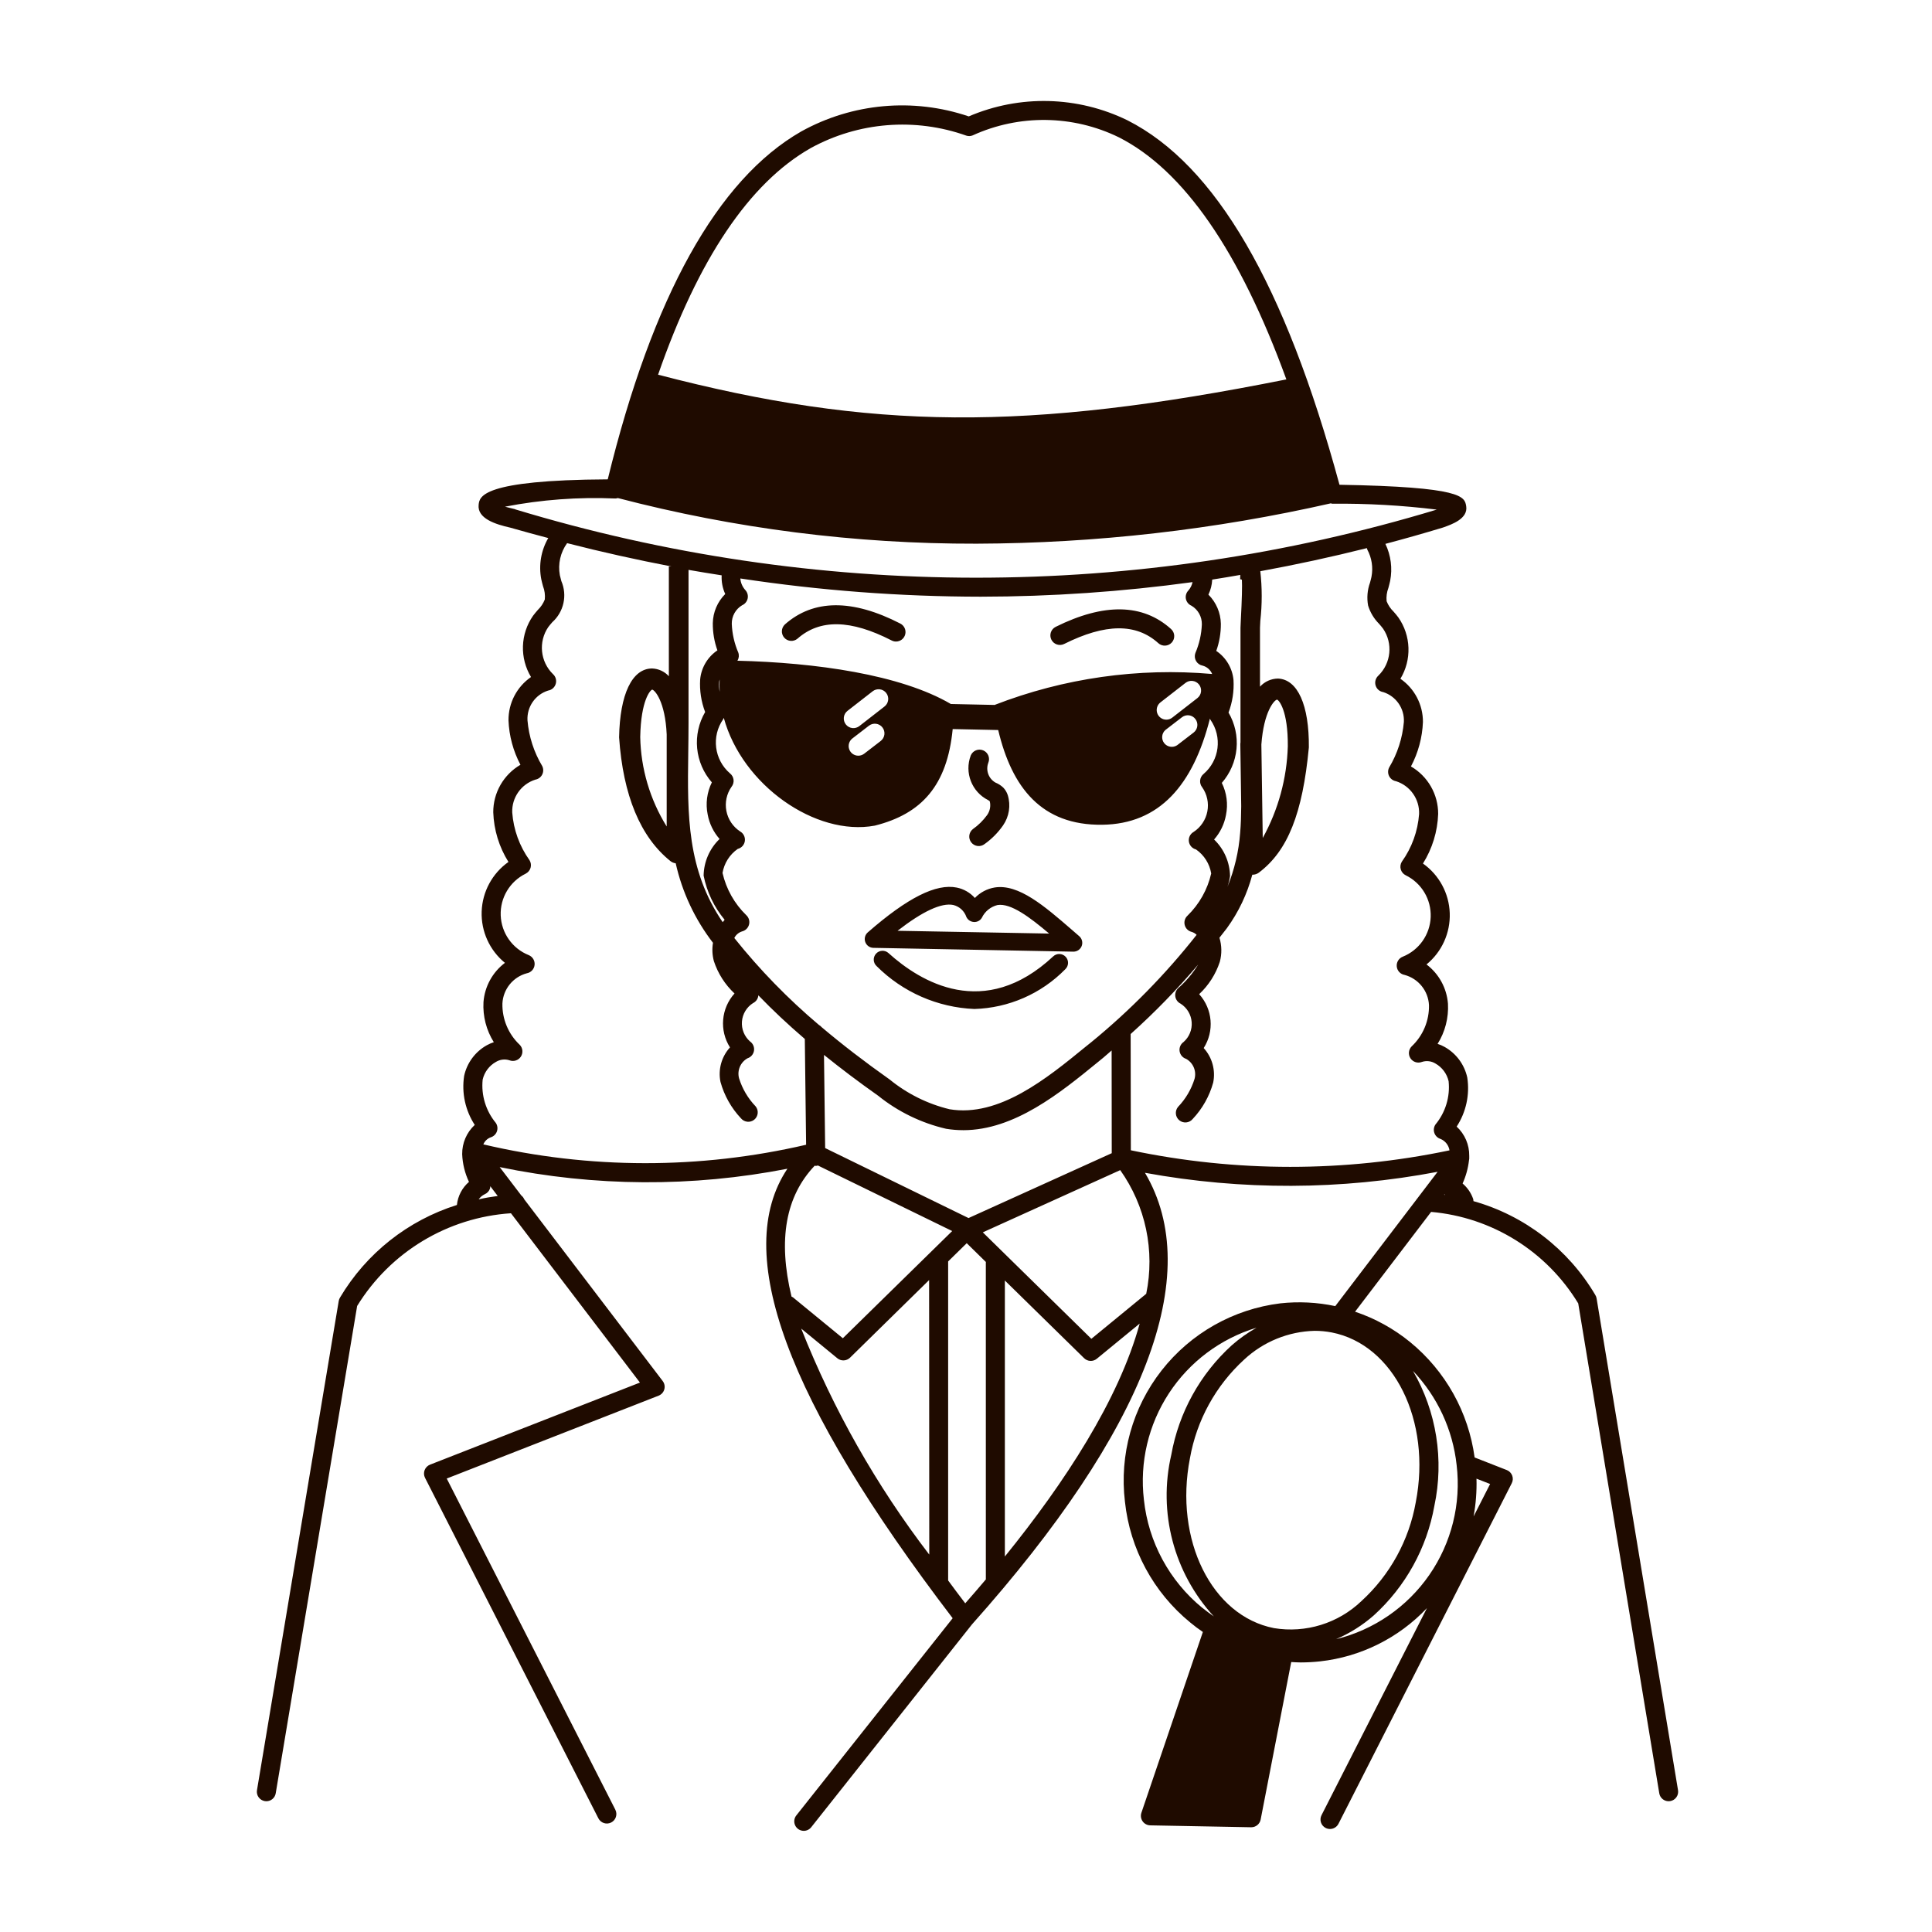
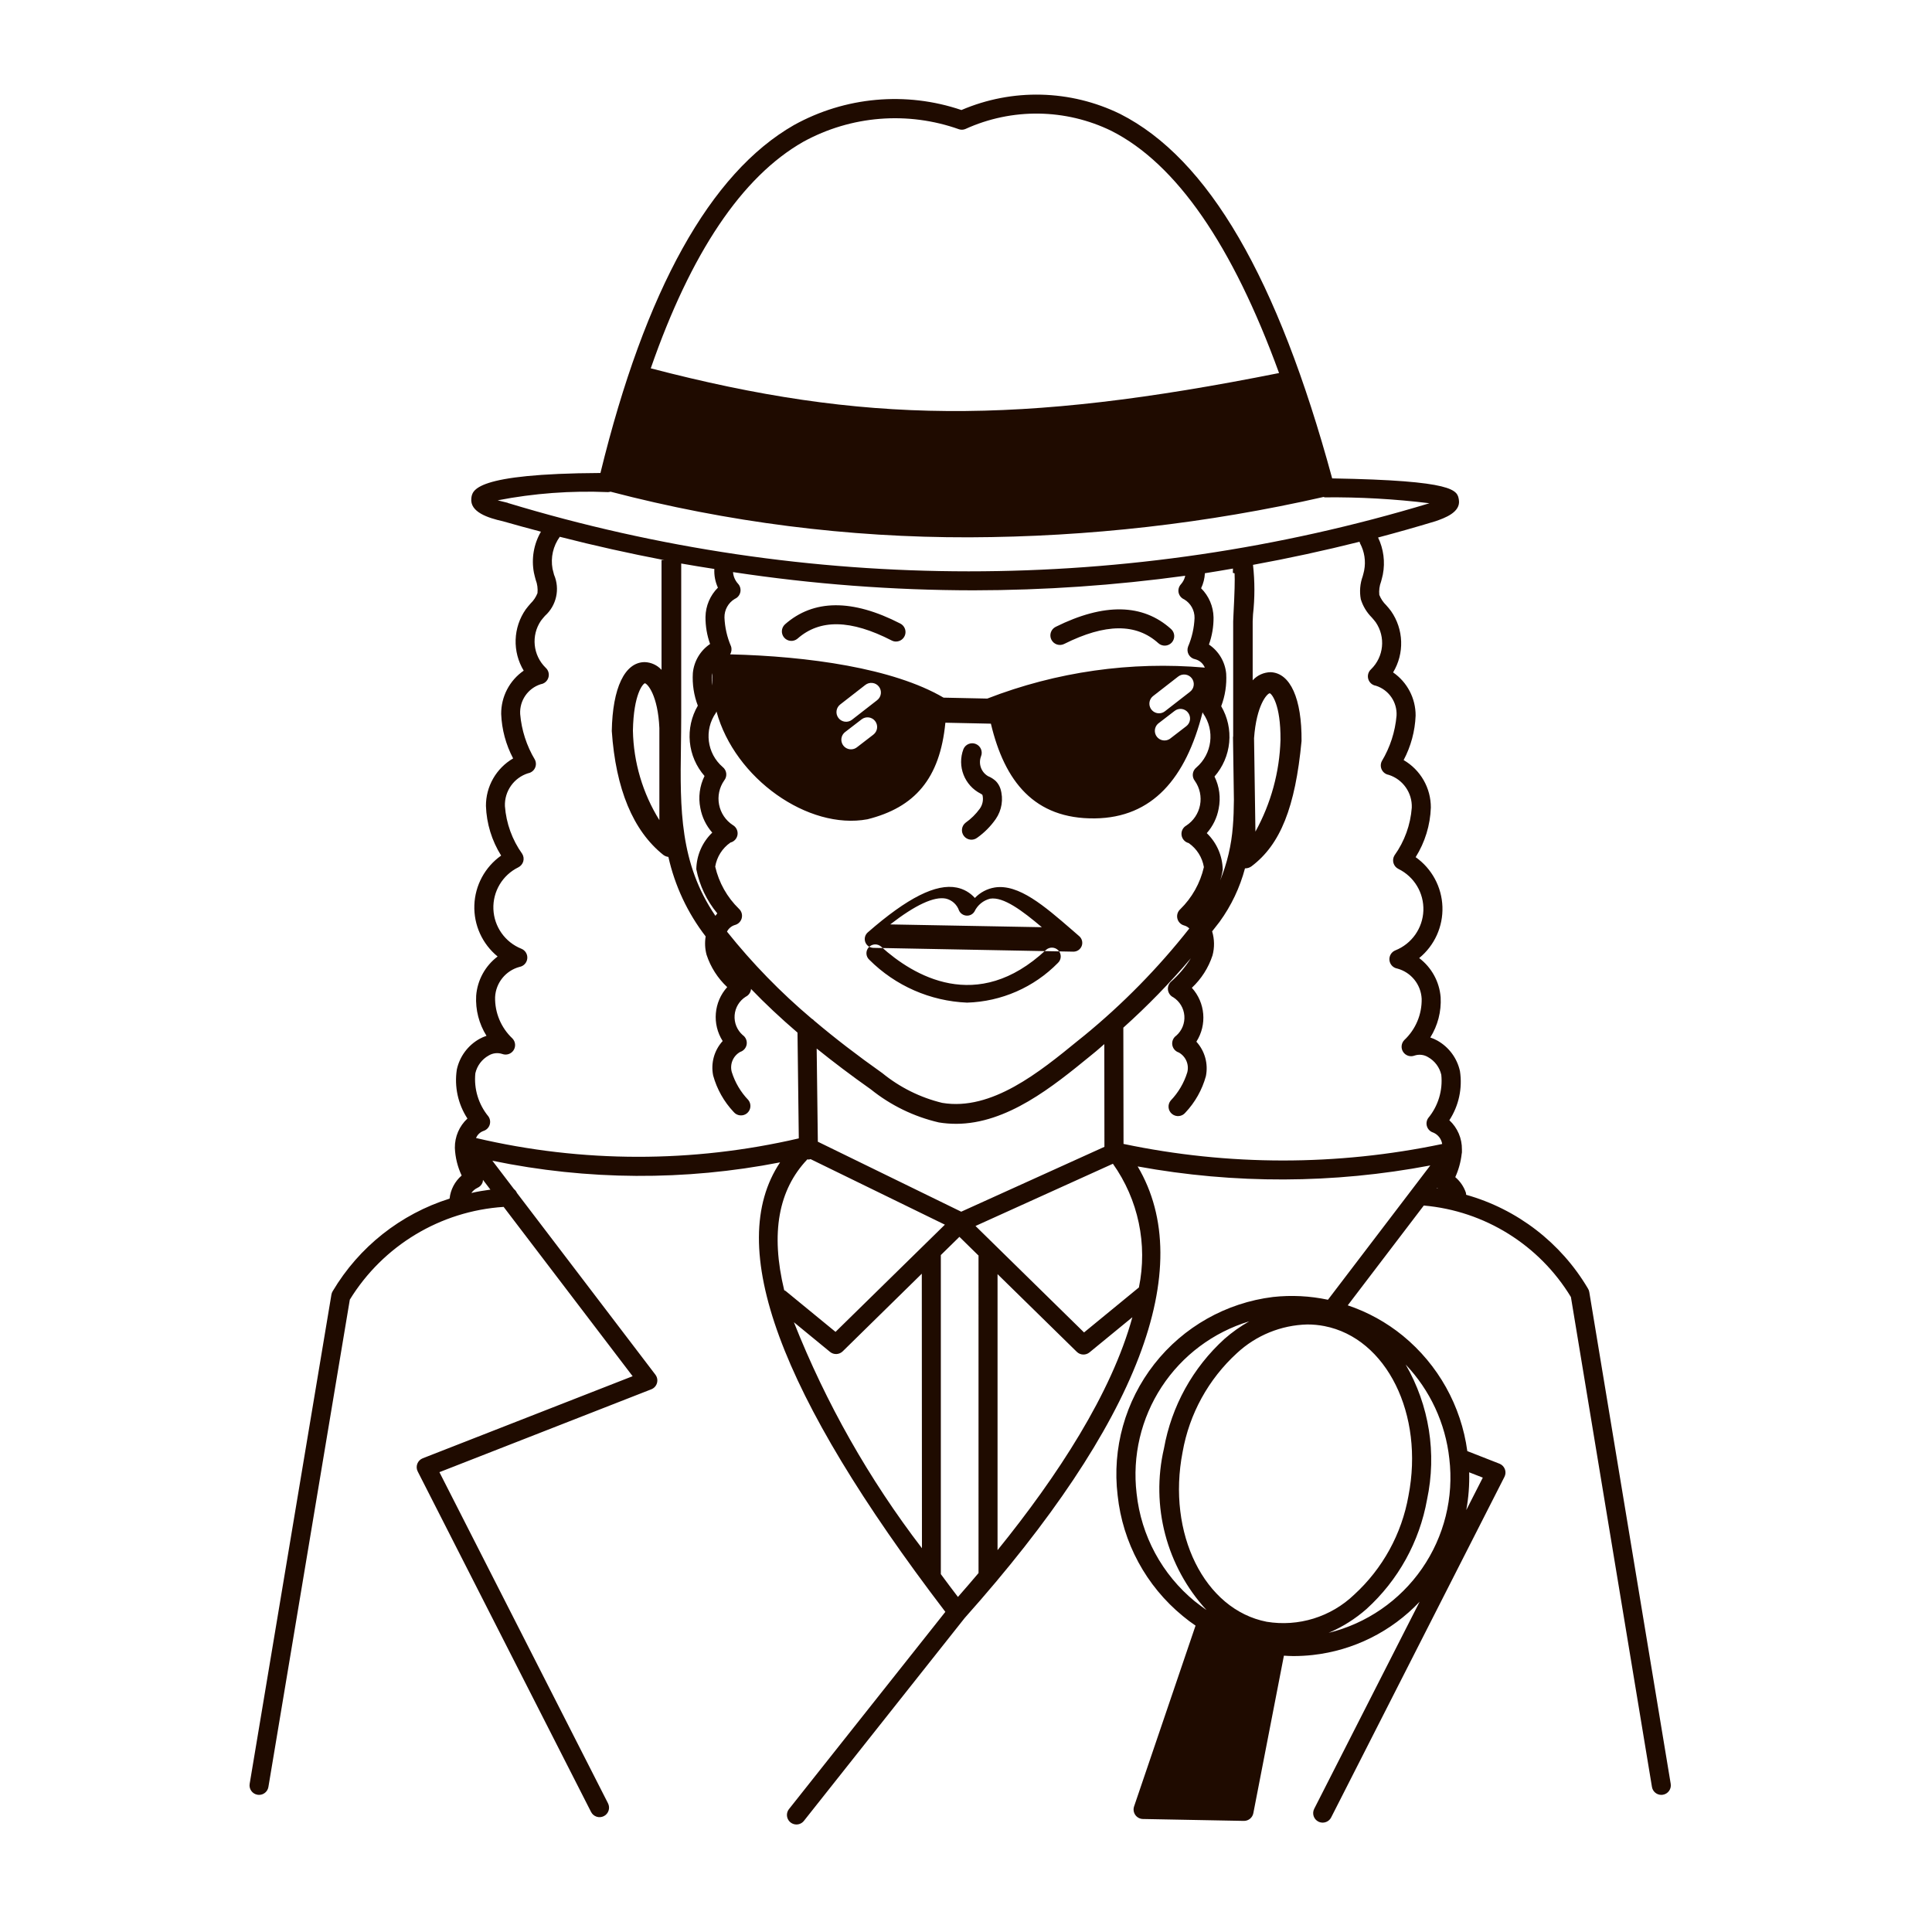
<svg xmlns="http://www.w3.org/2000/svg" width="800px" height="800px" version="1.1" viewBox="144 144 512 512">
-   <path d="m454.35 310.71c1.035 0.93 1.117 2.523 0.188 3.559-0.934 1.031-2.527 1.117-3.562 0.184-5.891-5.324-14.055-5.25-24.965 0.203h0.004c-1.254 0.621-2.773 0.109-3.394-1.145-0.621-1.25-0.109-2.769 1.141-3.391 12.797-6.356 23.094-6.184 30.59 0.59zm-71.754-1.457c-12.734-6.551-23.027-6.465-30.598 0.23h0.004c-0.996 0.934-1.07 2.488-0.168 3.512 0.902 1.02 2.457 1.137 3.504 0.262 5.941-5.25 14.105-5.098 24.957 0.473 0.355 0.188 0.75 0.285 1.148 0.285 1.168 0 2.18-0.797 2.457-1.926 0.273-1.133-0.266-2.305-1.301-2.836zm47.398 82.836h0.004c0.738 0.637 1.008 1.664 0.672 2.582-0.34 0.914-1.207 1.523-2.184 1.527h-0.047l-52.961-1.008c-0.969-0.008-1.832-0.617-2.168-1.527-0.336-0.91-0.074-1.934 0.656-2.57 10.578-9.234 18.137-12.992 23.598-11.875h0.004c1.848 0.375 3.527 1.344 4.781 2.754 1.402-1.473 3.25-2.449 5.258-2.781 6.34-1.008 13.199 4.938 20.449 11.211zm-7.961-0.684c-5.144-4.352-10.176-8.133-13.703-7.559h0.004c-1.812 0.449-3.332 1.688-4.137 3.375-0.434 0.742-1.254 1.176-2.109 1.113-0.859-0.043-1.621-0.555-1.988-1.328-0.539-1.582-1.848-2.781-3.469-3.176-3.125-0.645-8.098 1.652-14.773 6.836zm1.074 6.047c-18.262 17.059-35.191 6.769-43.656-0.883h0.004c-0.957-0.867-2.438-0.793-3.301 0.168-0.867 0.957-0.793 2.438 0.168 3.301 6.902 6.898 16.148 10.953 25.898 11.355 9.09-0.266 17.719-4.039 24.082-10.527 0.945-0.883 0.996-2.363 0.113-3.305-0.883-0.945-2.363-0.996-3.305-0.113zm-17.234-41.395c0.172 0.059 0.32 0.168 0.43 0.312 0.305 1.266 0.035 2.602-0.73 3.656-1.039 1.426-2.305 2.672-3.746 3.688-1.098 0.859-1.289 2.441-0.43 3.539 0.859 1.094 2.441 1.285 3.535 0.426 1.895-1.352 3.547-3.019 4.879-4.926 1.625-2.344 2.09-5.301 1.258-8.027-0.246-0.754-0.656-1.441-1.203-2.016-0.609-0.566-1.312-1.016-2.082-1.328-1.809-1.051-2.606-3.25-1.883-5.215 0.547-1.281-0.051-2.762-1.332-3.305-1.277-0.547-2.758 0.051-3.305 1.328-1.734 4.551 0.258 9.672 4.609 11.852zm182.82 262.36c0.109 0.66-0.047 1.336-0.438 1.879-0.391 0.543-0.98 0.91-1.637 1.016-0.137 0.027-0.277 0.039-0.414 0.035-1.23 0-2.277-0.891-2.481-2.106l-21.477-129.83c-8.395-13.828-22.875-22.832-38.988-24.246l-20.152 26.449c5.316 1.781 10.266 4.516 14.609 8.062 9.352 7.664 15.453 18.582 17.074 30.566l8.52 3.336v-0.004c0.66 0.262 1.18 0.789 1.434 1.453 0.254 0.664 0.215 1.402-0.109 2.035l-45.926 90.262c-0.43 0.844-1.301 1.375-2.246 1.375-0.398 0-0.789-0.094-1.145-0.27-0.598-0.305-1.047-0.832-1.254-1.469-0.203-0.637-0.148-1.328 0.156-1.922l27.93-54.863v-0.004c-7.473 7.902-17.5 12.902-28.309 14.105-1.707 0.188-3.418 0.281-5.133 0.285-0.848 0-1.676-0.059-2.519-0.105l-8.102 41.746c-0.23 1.18-1.266 2.035-2.469 2.039h-0.051l-26.742-0.504c-0.805-0.016-1.555-0.414-2.016-1.07-0.461-0.66-0.582-1.5-0.324-2.262l16.289-47.914c-1.145-0.781-2.262-1.605-3.352-2.519l0.004 0.004c-9.754-7.977-15.969-19.477-17.301-32.004-1.496-12.43 2.004-24.945 9.723-34.801 7.723-9.855 19.035-16.246 31.461-17.773 4.859-0.531 9.773-0.281 14.555 0.734l27.121-35.594c-25.613 4.867-51.906 4.957-77.551 0.262 15.906 26.902 0.191 68.07-45.848 119.68l-42.605 53.758c-0.48 0.602-1.207 0.953-1.977 0.953-0.965-0.004-1.848-0.555-2.266-1.426-0.422-0.871-0.305-1.906 0.297-2.66l41.434-52.262c-44.145-57.832-58.594-96.973-43.797-119.12-25.191 4.922-51.113 4.773-76.246-0.434l5.734 7.527c0.34 0.262 0.605 0.609 0.77 1.008l36.699 48.164h-0.004c0.48 0.629 0.641 1.445 0.426 2.207-0.211 0.762-0.77 1.379-1.508 1.668l-56.152 21.961 44.684 87.762h-0.004c0.305 0.598 0.359 1.289 0.152 1.926-0.207 0.637-0.656 1.164-1.254 1.465-1.238 0.633-2.754 0.137-3.387-1.102l-45.941-90.238c-0.324-0.633-0.363-1.375-0.109-2.039 0.254-0.668 0.777-1.191 1.438-1.453l55.625-21.75-34.188-44.875v0.004c-16.766 1.098-31.957 10.258-40.758 24.574l-21.578 129.15c-0.203 1.211-1.25 2.098-2.477 2.098-0.141 0.004-0.281-0.008-0.418-0.035-0.66-0.109-1.25-0.477-1.637-1.02-0.391-0.543-0.547-1.223-0.434-1.879l21.664-129.64v-0.004c0.055-0.332 0.176-0.648 0.355-0.93 6.957-11.699 17.977-20.422 30.961-24.508 0.246-2.371 1.391-4.562 3.199-6.121-1.086-2.301-1.699-4.797-1.801-7.34-0.035-2.941 1.172-5.758 3.332-7.758-2.508-3.836-3.508-8.465-2.812-12.992 0.746-3.441 2.93-6.394 6-8.117 0.594-0.328 1.219-0.602 1.863-0.816-1.988-3.172-2.945-6.883-2.738-10.621 0.316-4.121 2.387-7.906 5.684-10.402-4.066-3.324-6.348-8.355-6.164-13.605 0.184-5.246 2.809-10.109 7.098-13.137-2.477-3.953-3.867-8.492-4.027-13.156-0.012-2.547 0.648-5.051 1.914-7.262 1.266-2.211 3.094-4.051 5.293-5.332-1.922-3.637-3.008-7.664-3.168-11.773-0.035-4.582 2.199-8.879 5.969-11.484-1.488-2.465-2.231-5.312-2.137-8.195 0.094-2.879 1.023-5.672 2.672-8.035 0.398-0.539 0.84-1.055 1.285-1.566 0.801-0.773 1.426-1.711 1.832-2.746 0.121-1.199-0.039-2.406-0.473-3.527-0.172-0.625-0.336-1.254-0.469-1.875-0.711-3.731-0.051-7.598 1.859-10.883-3.344-0.898-6.691-1.773-10.035-2.75-4.031-0.902-8.816-2.449-8.414-6.082 0.238-2.141 0.727-6.551 34.215-6.723 11.84-48.48 29.086-79.492 51.273-92.195 13.574-7.523 29.695-8.977 44.395-3.992 13.504-5.789 28.855-5.41 42.059 1.035 23.363 11.836 41.754 43.438 56.191 96.586 32.746 0.559 33.164 3.16 33.578 5.68 0.535 3.316-3.82 4.836-6.16 5.656l-0.102 0.031c-5.039 1.523-10.09 2.957-15.148 4.297h-0.004c1.461 3.043 1.906 6.477 1.266 9.793-0.133 0.625-0.301 1.25-0.469 1.879-0.43 1.125-0.59 2.332-0.473 3.527 0.406 1.035 1.031 1.973 1.832 2.746 0.441 0.504 0.887 1.008 1.289 1.566 1.648 2.367 2.574 5.16 2.668 8.039 0.098 2.883-0.645 5.731-2.133 8.199 3.762 2.598 5.996 6.891 5.969 11.461-0.164 4.113-1.25 8.137-3.176 11.773 2.199 1.277 4.023 3.113 5.293 5.32 1.266 2.211 1.926 4.711 1.918 7.258-0.16 4.66-1.551 9.199-4.027 13.152 4.289 3.031 6.914 7.891 7.098 13.141 0.184 5.246-2.094 10.281-6.16 13.602 3.297 2.496 5.367 6.281 5.688 10.402 0.203 3.75-0.758 7.469-2.746 10.648 0.648 0.207 1.273 0.48 1.867 0.816 3.066 1.723 5.25 4.672 5.996 8.109 0.691 4.531-0.309 9.16-2.812 13 2.164 1.996 3.371 4.816 3.332 7.758v0.367c0.023 0.273 0 0.547-0.066 0.812-0.242 2.121-0.816 4.195-1.695 6.141 1.281 1.09 2.25 2.5 2.801 4.09 0.047 0.191 0.074 0.387 0.078 0.586 13.555 3.816 25.113 12.715 32.273 24.836 0.184 0.285 0.305 0.605 0.359 0.938zm-83.906-50.109c7.562-6.906 12.625-16.117 14.406-26.199 4.211-21.594-5.785-41.781-22.273-44.996-1.496-0.289-3.012-0.434-4.535-0.43-6.93 0.172-13.562 2.871-18.641 7.59-7.559 6.906-12.625 16.117-14.402 26.199-4.211 21.598 5.785 41.781 22.273 44.996 8.418 1.391 17.004-1.262 23.172-7.16zm-42.137 1.797c1.008 0.805 2.016 1.551 3.023 2.258-10.605-11.547-14.82-27.586-11.266-42.852 2-11.18 7.637-21.379 16.043-29.016 2.016-1.766 4.211-3.32 6.547-4.641-9.535 2.887-17.75 9.035-23.211 17.371-5.457 8.336-7.809 18.324-6.641 28.219 1.191 11.219 6.754 21.516 15.484 28.66zm76.246-32.832-3.613-1.41c0.094 3.352-0.164 6.707-0.766 10.004zm-20.445-29.973c6.25 10.812 8.27 23.559 5.668 35.773-1.996 11.176-7.637 21.379-16.039 29.012-2.992 2.629-6.379 4.762-10.043 6.32 10.051-2.465 18.852-8.523 24.742-17.027 5.891-8.508 8.469-18.875 7.242-29.148-1.023-9.352-5.086-18.109-11.57-24.93zm-200.04-264c56.508 14.727 97.516 15.023 166.49 1.246-12.332-33.883-27.207-55.449-44.391-64.156h0.004c-12.195-5.957-26.418-6.141-38.766-0.504-0.523 0.211-1.105 0.234-1.645 0.062-13.598-4.84-28.609-3.641-41.262 3.297-16.281 9.258-29.801 29.438-40.434 60.02zm-37.887 35.68c79.617 24.133 164.6 24.156 244.23 0.07-9.199-1.129-18.469-1.652-27.738-1.559-0.117 0-0.195-0.09-0.309-0.105v-0.004c-30.816 7.004-62.312 10.59-93.918 10.699-32.074 0.074-64.023-3.992-95.055-12.094-0.223 0.074-0.453 0.113-0.684 0.117-9.793-0.422-19.602 0.305-29.223 2.172 0.691 0.164 1.574 0.414 2.699 0.668zm192.13 18.512 0.031-1.133c-2.481 0.414-4.953 0.871-7.438 1.238-0.066 1.383-0.406 2.738-1.004 3.984 2.059 2.047 3.242 4.816 3.297 7.719 0.02 2.453-0.391 4.887-1.219 7.195 2.602 1.754 4.281 4.582 4.57 7.707 0.172 2.938-0.277 5.879-1.32 8.633 1.695 2.898 2.438 6.262 2.117 9.605-0.32 3.344-1.684 6.504-3.894 9.035 1.305 2.637 1.695 5.637 1.102 8.523-0.441 2.406-1.531 4.644-3.148 6.477 2.648 2.547 4.168 6.043 4.227 9.715-0.148 0.961-0.379 1.91-0.688 2.832 1.859-4.562 2.996-9.391 3.367-14.305 0.203-2.316 0.25-4.672 0.281-7.055l-0.238-16.535c0-0.141 0.031-0.262 0.047-0.402v-1.551-28.816c0-0.246 0.035-1.008 0.09-2.07 0.289-5.441 0.383-9.012 0.281-10.66zm-34.062 124.89c-0.746 0.625-1.445 1.293-2.203 1.91l-1.48 1.211c-9.934 8.113-22.066 18.008-35.645 18.008l0.004-0.004c-1.52 0-3.035-0.121-4.535-0.367-6.586-1.527-12.746-4.523-18.012-8.762-5.195-3.668-9.934-7.254-14.355-10.816l0.309 24.688 37.996 18.547 37.953-17.191zm-28.293 60.965v73.145c15.906-19.648 30.188-41.523 35.73-61.73l-11.367 9.324c-0.992 0.812-2.441 0.75-3.359-0.152zm-5.039-4.918-5.066-4.969-4.926 4.832v84.555c1.512 2.016 2.938 4 4.535 6.047 1.824-2.074 3.641-4.184 5.457-6.332l-0.004-84.02c0.008-0.039 0.02-0.074 0.031-0.113zm-15.035 4.801-20.961 20.574c-0.918 0.898-2.367 0.965-3.359 0.148l-9.574-7.859c8.492 21.434 19.91 41.59 33.934 59.891zm70.895-91.484c-0.371-0.379-0.836-0.652-1.344-0.793-0.895-0.23-1.594-0.93-1.816-1.824-0.227-0.895 0.059-1.84 0.738-2.465 3.129-3.047 5.309-6.93 6.285-11.188-0.43-2.578-1.883-4.875-4.031-6.367-1-0.25-1.746-1.082-1.887-2.102-0.141-1.023 0.355-2.023 1.254-2.535 1.898-1.242 3.215-3.203 3.641-5.43 0.43-2.231-0.062-4.539-1.363-6.398-0.422-0.52-0.617-1.188-0.547-1.852 0.07-0.664 0.402-1.273 0.926-1.695 4.203-3.609 4.981-9.82 1.801-14.359-0.07-0.086-0.074-0.203-0.133-0.297-4.445 17.547-13.324 27.941-28.547 28.129-16.055 0.195-23.93-9.809-27.562-25.102l-12.062-0.254c-1.441 14.871-8.152 22.465-20.656 25.594-15.66 2.902-35.16-10.762-40.004-28.566-0.039 0.121-0.09 0.242-0.156 0.355-3.172 4.543-2.394 10.75 1.805 14.363 0.527 0.418 0.863 1.027 0.941 1.691 0.074 0.668-0.117 1.34-0.539 1.863-1.301 1.859-1.793 4.164-1.363 6.394 0.426 2.231 1.742 4.191 3.641 5.434 0.895 0.508 1.391 1.512 1.254 2.531-0.141 1.023-0.887 1.855-1.887 2.102-2.148 1.496-3.598 3.793-4.031 6.371 0.977 4.254 3.16 8.141 6.293 11.184 0.68 0.625 0.965 1.574 0.738 2.473-0.227 0.895-0.926 1.598-1.824 1.824-0.887 0.27-1.629 0.883-2.059 1.703v0.082c6.699 8.383 14.203 16.09 22.402 23.012 0.277 0.152 0.523 0.352 0.723 0.594 5.402 4.566 11.348 9.145 18.031 13.871 4.633 3.777 10.051 6.469 15.859 7.875 13.098 2.195 25.805-8.191 36.016-16.531l1.512-1.215v0.004c10.324-8.449 19.699-18 27.953-28.477zm-125.59-3.352c0.188-0.203 0.316-0.469 0.504-0.645-2.801-3.375-4.715-7.394-5.566-11.699 0.059-3.672 1.578-7.168 4.227-9.711-1.617-1.836-2.707-4.074-3.152-6.481-0.59-2.887-0.199-5.887 1.105-8.523-2.211-2.527-3.578-5.688-3.894-9.035-0.32-3.344 0.422-6.707 2.117-9.605-1.051-2.754-1.5-5.695-1.32-8.637 0.293-3.125 1.969-5.953 4.57-7.707-0.828-2.309-1.238-4.742-1.219-7.191 0.051-2.91 1.234-5.684 3.293-7.738-0.707-1.551-1.035-3.25-0.945-4.953-2.926-0.473-5.856-0.91-8.781-1.445v0.918 39.648c0 2.695-0.039 5.356-0.074 7.969-0.242 16.539-0.324 30.953 9.137 44.836zm122.75-85.648c-0.168-0.809 0.07-1.648 0.641-2.246 0.559-0.637 0.945-1.406 1.117-2.234-18.609 2.551-37.371 3.844-56.152 3.863-21.324-0.02-42.613-1.633-63.691-4.828 0.09 1.141 0.555 2.215 1.316 3.062 0.562 0.598 0.793 1.434 0.629 2.234-0.168 0.801-0.711 1.473-1.465 1.797-1.734 1.031-2.785 2.918-2.746 4.938 0.105 2.621 0.691 5.203 1.727 7.613 0.246 0.695 0.172 1.465-0.199 2.106l-0.039 0.047c20.656 0.504 43.211 3.641 56.574 11.473l11.586 0.246c18.336-7.113 38.059-9.918 57.652-8.203-0.449-1.09-1.379-1.91-2.519-2.211-0.73-0.133-1.363-0.574-1.738-1.215-0.371-0.641-0.441-1.414-0.191-2.113 1.031-2.41 1.617-4.988 1.723-7.609 0.039-2.019-1.008-3.906-2.742-4.938-0.754-0.32-1.305-0.98-1.48-1.781zm3.023 26.27c0.539-0.414 0.895-1.027 0.98-1.703 0.086-0.676-0.102-1.355-0.52-1.895-0.418-0.535-1.035-0.883-1.711-0.965s-1.355 0.109-1.891 0.531l-6.641 5.164c-0.859 0.672-1.199 1.816-0.844 2.848s1.328 1.723 2.418 1.723c0.566 0.004 1.121-0.188 1.566-0.539zm-0.504 5.543c-0.406-0.547-1.02-0.902-1.691-0.992-0.676-0.086-1.355 0.102-1.891 0.523l-4.379 3.371c-1 0.891-1.141 2.406-0.32 3.469 0.82 1.059 2.324 1.305 3.438 0.562l4.379-3.371c0.539-0.418 0.883-1.035 0.965-1.711 0.082-0.672-0.109-1.355-0.531-1.887zm-82.406-3.32h-0.004c0.543-0.414 0.895-1.027 0.98-1.703 0.09-0.676-0.098-1.355-0.516-1.895s-1.035-0.887-1.711-0.965c-0.676-0.082-1.355 0.109-1.891 0.531l-6.641 5.168c-0.539 0.414-0.895 1.027-0.98 1.703s0.102 1.359 0.52 1.895c0.418 0.539 1.031 0.887 1.711 0.969 0.676 0.082 1.355-0.113 1.891-0.535zm-0.527 5.543h-0.004c-0.859-1.117-2.465-1.324-3.582-0.465l-4.379 3.371c-0.867 0.668-1.215 1.812-0.859 2.848 0.352 1.039 1.328 1.734 2.422 1.73 0.562 0.004 1.113-0.188 1.559-0.531l4.379-3.371h-0.004c0.547-0.422 0.895-1.043 0.977-1.727 0.078-0.684-0.121-1.367-0.551-1.902zm-43.117-12.855-0.004-0.004c-0.066 0.234-0.121 0.469-0.16 0.707-0.074 0.906-0.027 1.816 0.137 2.711-0.066-1.152-0.07-2.309-0.004-3.461zm-58.848 137.02-1.969-2.586c-0.004 0.242-0.043 0.48-0.117 0.711-0.242 0.633-0.73 1.141-1.355 1.41-0.645 0.305-1.199 0.777-1.605 1.363 1.633-0.395 3.324-0.668 5.047-0.898zm81.727-13.559-0.344-28.051c-4.473-3.836-8.566-7.672-12.332-11.586 0 0.07 0.031 0.141 0 0.211v-0.004c-0.129 0.816-0.648 1.516-1.395 1.875-1.691 1.074-2.777 2.883-2.934 4.879-0.156 2 0.637 3.953 2.137 5.277 0.789 0.547 1.199 1.492 1.059 2.441-0.141 0.949-0.809 1.734-1.723 2.027-1.871 1.047-2.793 3.231-2.238 5.301 0.867 2.789 2.371 5.336 4.394 7.441 0.867 1.074 0.707 2.648-0.363 3.527-1.074 0.867-2.648 0.703-3.527-0.363-2.566-2.727-4.43-6.039-5.426-9.648-0.668-3.273 0.27-6.672 2.519-9.145-2.856-4.492-2.363-10.336 1.203-14.289-2.512-2.348-4.394-5.293-5.469-8.562-0.43-1.59-0.512-3.25-0.242-4.871-4.793-6.219-8.164-13.41-9.879-21.07-0.492-0.055-0.957-0.246-1.352-0.543-8.012-6.402-12.594-17.445-13.648-32.824 0.203-11.457 3.445-18.191 8.676-18.258h0.07c1.695 0.059 3.297 0.797 4.438 2.051v-27.406-1.066-0.609h0.711c-9.215-1.773-18.438-3.809-27.676-6.184h0.004c-1.773 2.445-2.469 5.512-1.926 8.488 0.109 0.504 0.25 1.043 0.398 1.566 1.621 3.773 0.652 8.164-2.41 10.906-0.363 0.422-0.73 0.84-1.059 1.281-2.66 3.906-2.133 9.164 1.25 12.465 0.727 0.648 1.008 1.66 0.73 2.59-0.277 0.934-1.066 1.625-2.027 1.773-3.41 1.082-5.652 4.332-5.457 7.902 0.363 4.277 1.699 8.41 3.902 12.094 0.355 0.711 0.355 1.551-0.004 2.262s-1.035 1.207-1.82 1.344c-3.762 1.199-6.266 4.758-6.121 8.707 0.34 4.555 1.926 8.93 4.582 12.645 0.371 0.602 0.473 1.336 0.277 2.016-0.203 0.68-0.68 1.246-1.316 1.562-4.188 2.059-6.773 6.387-6.598 11.051 0.18 4.664 3.086 8.789 7.418 10.52 1.043 0.422 1.68 1.48 1.562 2.602-0.117 1.117-0.957 2.019-2.066 2.215-3.656 0.984-6.266 4.211-6.461 7.992-0.094 4.141 1.574 8.125 4.59 10.965 0.82 0.844 0.945 2.148 0.297 3.137-0.648 0.988-1.895 1.391-3 0.973-1.203-0.395-2.516-0.242-3.598 0.418-1.785 0.996-3.066 2.703-3.523 4.695-0.422 4.129 0.832 8.258 3.473 11.457 0.457 0.66 0.57 1.504 0.305 2.262-0.266 0.758-0.879 1.344-1.648 1.578-0.883 0.324-1.59 1-1.949 1.867 28.125 6.606 57.395 6.637 85.535 0.098zm-40.809-120.62c-0.465 0.117-2.973 2.766-3.152 12.535 0.16 8.395 2.582 16.59 7.012 23.723v-24.383c-0.383-8.691-3.133-11.793-3.871-11.895zm36.949 160.84c0.129 0.051 0.25 0.117 0.363 0.191l13.23 10.848 28.98-28.41-35.594-17.371c-0.164 0.055-0.332 0.094-0.504 0.109h-0.055c-0.098-0.012-0.191-0.031-0.285-0.055-7.676 8.066-9.793 19.547-6.148 34.668zm87.098-33.512-36.41 16.488 28.766 28.215 14.535-11.926h0.004c2.348-11.418-0.156-23.297-6.906-32.801zm87.266-5.242c-0.211-1.348-1.105-2.488-2.359-3.023-0.77-0.23-1.383-0.816-1.648-1.574-0.27-0.758-0.156-1.602 0.297-2.262 2.648-3.199 3.902-7.332 3.477-11.465-0.453-1.984-1.719-3.684-3.492-4.684-1.082-0.668-2.402-0.82-3.606-0.418-1.109 0.426-2.359 0.02-3.012-0.969-0.648-0.992-0.52-2.301 0.309-3.148 3.016-2.836 4.688-6.82 4.598-10.961-0.199-3.781-2.809-7.004-6.465-7.988-1.109-0.191-1.957-1.098-2.074-2.219-0.117-1.121 0.523-2.184 1.57-2.602 4.336-1.734 7.246-5.859 7.422-10.527 0.172-4.672-2.422-9.004-6.617-11.055-0.637-0.312-1.117-0.883-1.312-1.562-0.199-0.684-0.098-1.422 0.273-2.027 2.66-3.711 4.242-8.086 4.582-12.641 0.148-3.945-2.356-7.508-6.121-8.703-0.785-0.137-1.461-0.633-1.82-1.344-0.363-0.711-0.363-1.551-0.008-2.266 2.207-3.68 3.547-7.812 3.914-12.09 0.188-3.57-2.055-6.82-5.461-7.91-0.965-0.148-1.754-0.836-2.031-1.77-0.277-0.934 0.008-1.941 0.73-2.594 3.391-3.297 3.914-8.555 1.25-12.457-0.328-0.438-0.691-0.863-1.059-1.281-1.348-1.352-2.344-3.008-2.906-4.832-0.375-2.031-0.199-4.129 0.504-6.07 0.141-0.527 0.289-1.055 0.395-1.57h-0.004c0.473-2.453 0.082-4.992-1.105-7.188-0.055-0.129-0.094-0.262-0.117-0.398-9.383 2.352-18.793 4.391-28.238 6.121 0.492 4.375 0.492 8.789 0 13.16-0.047 0.918-0.086 1.57-0.086 1.797v15.641c1.219-1.348 2.945-2.125 4.762-2.152 5.223 0.207 8.289 7.027 8.188 18.246-1.664 17.574-5.613 27.422-13.23 33.172v0.004c-0.484 0.363-1.078 0.562-1.684 0.562h-0.074c-1.355 5.102-3.637 9.906-6.738 14.176-0.629 0.855-1.324 1.656-1.969 2.519 0.629 2.082 0.664 4.297 0.094 6.394-1.074 3.269-2.957 6.215-5.469 8.566 3.57 3.945 4.062 9.793 1.199 14.281 2.25 2.473 3.184 5.867 2.519 9.145-0.996 3.609-2.859 6.922-5.43 9.648-0.879 1.078-2.465 1.238-3.543 0.359s-1.238-2.465-0.359-3.543c2.023-2.109 3.527-4.656 4.394-7.449 0.555-2.07-0.367-4.25-2.238-5.297-0.914-0.293-1.582-1.078-1.727-2.027-0.141-0.949 0.27-1.895 1.055-2.441 1.508-1.324 2.301-3.281 2.144-5.277-0.156-2-1.242-3.805-2.934-4.883-0.742-0.355-1.266-1.055-1.395-1.871-0.133-0.812 0.145-1.641 0.738-2.215 2.07-1.812 3.863-3.922 5.316-6.262-5.539 6.531-11.52 12.676-17.895 18.395l0.051 30.809c27.844 5.852 56.602 5.859 84.445 0.02zm-49.492-82.781c4.117-7.453 6.394-15.781 6.644-24.293 0.074-9.523-2.367-12.242-2.848-12.375-0.719 0.082-3.527 3.129-4.16 11.906zm48.07 94.543 0.312 0.051-0.004 0.004c-0.078-0.047-0.152-0.102-0.227-0.156z" fill="#1f0b00" />
+   <path d="m454.35 310.71c1.035 0.93 1.117 2.523 0.188 3.559-0.934 1.031-2.527 1.117-3.562 0.184-5.891-5.324-14.055-5.25-24.965 0.203h0.004c-1.254 0.621-2.773 0.109-3.394-1.145-0.621-1.25-0.109-2.769 1.141-3.391 12.797-6.356 23.094-6.184 30.59 0.59zm-71.754-1.457c-12.734-6.551-23.027-6.465-30.598 0.23h0.004c-0.996 0.934-1.07 2.488-0.168 3.512 0.902 1.02 2.457 1.137 3.504 0.262 5.941-5.25 14.105-5.098 24.957 0.473 0.355 0.188 0.75 0.285 1.148 0.285 1.168 0 2.18-0.797 2.457-1.926 0.273-1.133-0.266-2.305-1.301-2.836zm47.398 82.836h0.004c0.738 0.637 1.008 1.664 0.672 2.582-0.34 0.914-1.207 1.523-2.184 1.527h-0.047l-52.961-1.008c-0.969-0.008-1.832-0.617-2.168-1.527-0.336-0.91-0.074-1.934 0.656-2.57 10.578-9.234 18.137-12.992 23.598-11.875h0.004c1.848 0.375 3.527 1.344 4.781 2.754 1.402-1.473 3.25-2.449 5.258-2.781 6.34-1.008 13.199 4.938 20.449 11.211m-7.961-0.684c-5.144-4.352-10.176-8.133-13.703-7.559h0.004c-1.812 0.449-3.332 1.688-4.137 3.375-0.434 0.742-1.254 1.176-2.109 1.113-0.859-0.043-1.621-0.555-1.988-1.328-0.539-1.582-1.848-2.781-3.469-3.176-3.125-0.645-8.098 1.652-14.773 6.836zm1.074 6.047c-18.262 17.059-35.191 6.769-43.656-0.883h0.004c-0.957-0.867-2.438-0.793-3.301 0.168-0.867 0.957-0.793 2.438 0.168 3.301 6.902 6.898 16.148 10.953 25.898 11.355 9.09-0.266 17.719-4.039 24.082-10.527 0.945-0.883 0.996-2.363 0.113-3.305-0.883-0.945-2.363-0.996-3.305-0.113zm-17.234-41.395c0.172 0.059 0.32 0.168 0.43 0.312 0.305 1.266 0.035 2.602-0.73 3.656-1.039 1.426-2.305 2.672-3.746 3.688-1.098 0.859-1.289 2.441-0.43 3.539 0.859 1.094 2.441 1.285 3.535 0.426 1.895-1.352 3.547-3.019 4.879-4.926 1.625-2.344 2.09-5.301 1.258-8.027-0.246-0.754-0.656-1.441-1.203-2.016-0.609-0.566-1.312-1.016-2.082-1.328-1.809-1.051-2.606-3.25-1.883-5.215 0.547-1.281-0.051-2.762-1.332-3.305-1.277-0.547-2.758 0.051-3.305 1.328-1.734 4.551 0.258 9.672 4.609 11.852zm182.82 262.36c0.109 0.66-0.047 1.336-0.438 1.879-0.391 0.543-0.98 0.91-1.637 1.016-0.137 0.027-0.277 0.039-0.414 0.035-1.23 0-2.277-0.891-2.481-2.106l-21.477-129.83c-8.395-13.828-22.875-22.832-38.988-24.246l-20.152 26.449c5.316 1.781 10.266 4.516 14.609 8.062 9.352 7.664 15.453 18.582 17.074 30.566l8.52 3.336v-0.004c0.66 0.262 1.18 0.789 1.434 1.453 0.254 0.664 0.215 1.402-0.109 2.035l-45.926 90.262c-0.43 0.844-1.301 1.375-2.246 1.375-0.398 0-0.789-0.094-1.145-0.27-0.598-0.305-1.047-0.832-1.254-1.469-0.203-0.637-0.148-1.328 0.156-1.922l27.93-54.863v-0.004c-7.473 7.902-17.5 12.902-28.309 14.105-1.707 0.188-3.418 0.281-5.133 0.285-0.848 0-1.676-0.059-2.519-0.105l-8.102 41.746c-0.23 1.18-1.266 2.035-2.469 2.039h-0.051l-26.742-0.504c-0.805-0.016-1.555-0.414-2.016-1.07-0.461-0.66-0.582-1.5-0.324-2.262l16.289-47.914c-1.145-0.781-2.262-1.605-3.352-2.519l0.004 0.004c-9.754-7.977-15.969-19.477-17.301-32.004-1.496-12.43 2.004-24.945 9.723-34.801 7.723-9.855 19.035-16.246 31.461-17.773 4.859-0.531 9.773-0.281 14.555 0.734l27.121-35.594c-25.613 4.867-51.906 4.957-77.551 0.262 15.906 26.902 0.191 68.07-45.848 119.68l-42.605 53.758c-0.48 0.602-1.207 0.953-1.977 0.953-0.965-0.004-1.848-0.555-2.266-1.426-0.422-0.871-0.305-1.906 0.297-2.66l41.434-52.262c-44.145-57.832-58.594-96.973-43.797-119.12-25.191 4.922-51.113 4.773-76.246-0.434l5.734 7.527c0.34 0.262 0.605 0.609 0.77 1.008l36.699 48.164h-0.004c0.48 0.629 0.641 1.445 0.426 2.207-0.211 0.762-0.77 1.379-1.508 1.668l-56.152 21.961 44.684 87.762h-0.004c0.305 0.598 0.359 1.289 0.152 1.926-0.207 0.637-0.656 1.164-1.254 1.465-1.238 0.633-2.754 0.137-3.387-1.102l-45.941-90.238c-0.324-0.633-0.363-1.375-0.109-2.039 0.254-0.668 0.777-1.191 1.438-1.453l55.625-21.75-34.188-44.875v0.004c-16.766 1.098-31.957 10.258-40.758 24.574l-21.578 129.15c-0.203 1.211-1.25 2.098-2.477 2.098-0.141 0.004-0.281-0.008-0.418-0.035-0.66-0.109-1.25-0.477-1.637-1.02-0.391-0.543-0.547-1.223-0.434-1.879l21.664-129.64v-0.004c0.055-0.332 0.176-0.648 0.355-0.93 6.957-11.699 17.977-20.422 30.961-24.508 0.246-2.371 1.391-4.562 3.199-6.121-1.086-2.301-1.699-4.797-1.801-7.34-0.035-2.941 1.172-5.758 3.332-7.758-2.508-3.836-3.508-8.465-2.812-12.992 0.746-3.441 2.93-6.394 6-8.117 0.594-0.328 1.219-0.602 1.863-0.816-1.988-3.172-2.945-6.883-2.738-10.621 0.316-4.121 2.387-7.906 5.684-10.402-4.066-3.324-6.348-8.355-6.164-13.605 0.184-5.246 2.809-10.109 7.098-13.137-2.477-3.953-3.867-8.492-4.027-13.156-0.012-2.547 0.648-5.051 1.914-7.262 1.266-2.211 3.094-4.051 5.293-5.332-1.922-3.637-3.008-7.664-3.168-11.773-0.035-4.582 2.199-8.879 5.969-11.484-1.488-2.465-2.231-5.312-2.137-8.195 0.094-2.879 1.023-5.672 2.672-8.035 0.398-0.539 0.84-1.055 1.285-1.566 0.801-0.773 1.426-1.711 1.832-2.746 0.121-1.199-0.039-2.406-0.473-3.527-0.172-0.625-0.336-1.254-0.469-1.875-0.711-3.731-0.051-7.598 1.859-10.883-3.344-0.898-6.691-1.773-10.035-2.75-4.031-0.902-8.816-2.449-8.414-6.082 0.238-2.141 0.727-6.551 34.215-6.723 11.84-48.48 29.086-79.492 51.273-92.195 13.574-7.523 29.695-8.977 44.395-3.992 13.504-5.789 28.855-5.41 42.059 1.035 23.363 11.836 41.754 43.438 56.191 96.586 32.746 0.559 33.164 3.16 33.578 5.68 0.535 3.316-3.82 4.836-6.16 5.656l-0.102 0.031c-5.039 1.523-10.09 2.957-15.148 4.297h-0.004c1.461 3.043 1.906 6.477 1.266 9.793-0.133 0.625-0.301 1.25-0.469 1.879-0.43 1.125-0.59 2.332-0.473 3.527 0.406 1.035 1.031 1.973 1.832 2.746 0.441 0.504 0.887 1.008 1.289 1.566 1.648 2.367 2.574 5.16 2.668 8.039 0.098 2.883-0.645 5.731-2.133 8.199 3.762 2.598 5.996 6.891 5.969 11.461-0.164 4.113-1.25 8.137-3.176 11.773 2.199 1.277 4.023 3.113 5.293 5.32 1.266 2.211 1.926 4.711 1.918 7.258-0.16 4.66-1.551 9.199-4.027 13.152 4.289 3.031 6.914 7.891 7.098 13.141 0.184 5.246-2.094 10.281-6.16 13.602 3.297 2.496 5.367 6.281 5.688 10.402 0.203 3.75-0.758 7.469-2.746 10.648 0.648 0.207 1.273 0.48 1.867 0.816 3.066 1.723 5.25 4.672 5.996 8.109 0.691 4.531-0.309 9.16-2.812 13 2.164 1.996 3.371 4.816 3.332 7.758v0.367c0.023 0.273 0 0.547-0.066 0.812-0.242 2.121-0.816 4.195-1.695 6.141 1.281 1.09 2.25 2.5 2.801 4.09 0.047 0.191 0.074 0.387 0.078 0.586 13.555 3.816 25.113 12.715 32.273 24.836 0.184 0.285 0.305 0.605 0.359 0.938zm-83.906-50.109c7.562-6.906 12.625-16.117 14.406-26.199 4.211-21.594-5.785-41.781-22.273-44.996-1.496-0.289-3.012-0.434-4.535-0.43-6.93 0.172-13.562 2.871-18.641 7.59-7.559 6.906-12.625 16.117-14.402 26.199-4.211 21.598 5.785 41.781 22.273 44.996 8.418 1.391 17.004-1.262 23.172-7.16zm-42.137 1.797c1.008 0.805 2.016 1.551 3.023 2.258-10.605-11.547-14.82-27.586-11.266-42.852 2-11.18 7.637-21.379 16.043-29.016 2.016-1.766 4.211-3.32 6.547-4.641-9.535 2.887-17.75 9.035-23.211 17.371-5.457 8.336-7.809 18.324-6.641 28.219 1.191 11.219 6.754 21.516 15.484 28.66zm76.246-32.832-3.613-1.41c0.094 3.352-0.164 6.707-0.766 10.004zm-20.445-29.973c6.25 10.812 8.27 23.559 5.668 35.773-1.996 11.176-7.637 21.379-16.039 29.012-2.992 2.629-6.379 4.762-10.043 6.32 10.051-2.465 18.852-8.523 24.742-17.027 5.891-8.508 8.469-18.875 7.242-29.148-1.023-9.352-5.086-18.109-11.57-24.93zm-200.04-264c56.508 14.727 97.516 15.023 166.49 1.246-12.332-33.883-27.207-55.449-44.391-64.156h0.004c-12.195-5.957-26.418-6.141-38.766-0.504-0.523 0.211-1.105 0.234-1.645 0.062-13.598-4.84-28.609-3.641-41.262 3.297-16.281 9.258-29.801 29.438-40.434 60.02zm-37.887 35.68c79.617 24.133 164.6 24.156 244.23 0.07-9.199-1.129-18.469-1.652-27.738-1.559-0.117 0-0.195-0.09-0.309-0.105v-0.004c-30.816 7.004-62.312 10.59-93.918 10.699-32.074 0.074-64.023-3.992-95.055-12.094-0.223 0.074-0.453 0.113-0.684 0.117-9.793-0.422-19.602 0.305-29.223 2.172 0.691 0.164 1.574 0.414 2.699 0.668zm192.13 18.512 0.031-1.133c-2.481 0.414-4.953 0.871-7.438 1.238-0.066 1.383-0.406 2.738-1.004 3.984 2.059 2.047 3.242 4.816 3.297 7.719 0.02 2.453-0.391 4.887-1.219 7.195 2.602 1.754 4.281 4.582 4.57 7.707 0.172 2.938-0.277 5.879-1.32 8.633 1.695 2.898 2.438 6.262 2.117 9.605-0.32 3.344-1.684 6.504-3.894 9.035 1.305 2.637 1.695 5.637 1.102 8.523-0.441 2.406-1.531 4.644-3.148 6.477 2.648 2.547 4.168 6.043 4.227 9.715-0.148 0.961-0.379 1.91-0.688 2.832 1.859-4.562 2.996-9.391 3.367-14.305 0.203-2.316 0.25-4.672 0.281-7.055l-0.238-16.535c0-0.141 0.031-0.262 0.047-0.402v-1.551-28.816c0-0.246 0.035-1.008 0.09-2.07 0.289-5.441 0.383-9.012 0.281-10.66zm-34.062 124.89c-0.746 0.625-1.445 1.293-2.203 1.91l-1.48 1.211c-9.934 8.113-22.066 18.008-35.645 18.008l0.004-0.004c-1.52 0-3.035-0.121-4.535-0.367-6.586-1.527-12.746-4.523-18.012-8.762-5.195-3.668-9.934-7.254-14.355-10.816l0.309 24.688 37.996 18.547 37.953-17.191zm-28.293 60.965v73.145c15.906-19.648 30.188-41.523 35.73-61.73l-11.367 9.324c-0.992 0.812-2.441 0.75-3.359-0.152zm-5.039-4.918-5.066-4.969-4.926 4.832v84.555c1.512 2.016 2.938 4 4.535 6.047 1.824-2.074 3.641-4.184 5.457-6.332l-0.004-84.02c0.008-0.039 0.02-0.074 0.031-0.113zm-15.035 4.801-20.961 20.574c-0.918 0.898-2.367 0.965-3.359 0.148l-9.574-7.859c8.492 21.434 19.91 41.59 33.934 59.891zm70.895-91.484c-0.371-0.379-0.836-0.652-1.344-0.793-0.895-0.23-1.594-0.93-1.816-1.824-0.227-0.895 0.059-1.84 0.738-2.465 3.129-3.047 5.309-6.93 6.285-11.188-0.43-2.578-1.883-4.875-4.031-6.367-1-0.25-1.746-1.082-1.887-2.102-0.141-1.023 0.355-2.023 1.254-2.535 1.898-1.242 3.215-3.203 3.641-5.43 0.43-2.231-0.062-4.539-1.363-6.398-0.422-0.52-0.617-1.188-0.547-1.852 0.07-0.664 0.402-1.273 0.926-1.695 4.203-3.609 4.981-9.82 1.801-14.359-0.07-0.086-0.074-0.203-0.133-0.297-4.445 17.547-13.324 27.941-28.547 28.129-16.055 0.195-23.93-9.809-27.562-25.102l-12.062-0.254c-1.441 14.871-8.152 22.465-20.656 25.594-15.66 2.902-35.16-10.762-40.004-28.566-0.039 0.121-0.09 0.242-0.156 0.355-3.172 4.543-2.394 10.75 1.805 14.363 0.527 0.418 0.863 1.027 0.941 1.691 0.074 0.668-0.117 1.34-0.539 1.863-1.301 1.859-1.793 4.164-1.363 6.394 0.426 2.231 1.742 4.191 3.641 5.434 0.895 0.508 1.391 1.512 1.254 2.531-0.141 1.023-0.887 1.855-1.887 2.102-2.148 1.496-3.598 3.793-4.031 6.371 0.977 4.254 3.16 8.141 6.293 11.184 0.68 0.625 0.965 1.574 0.738 2.473-0.227 0.895-0.926 1.598-1.824 1.824-0.887 0.27-1.629 0.883-2.059 1.703v0.082c6.699 8.383 14.203 16.09 22.402 23.012 0.277 0.152 0.523 0.352 0.723 0.594 5.402 4.566 11.348 9.145 18.031 13.871 4.633 3.777 10.051 6.469 15.859 7.875 13.098 2.195 25.805-8.191 36.016-16.531l1.512-1.215v0.004c10.324-8.449 19.699-18 27.953-28.477zm-125.59-3.352c0.188-0.203 0.316-0.469 0.504-0.645-2.801-3.375-4.715-7.394-5.566-11.699 0.059-3.672 1.578-7.168 4.227-9.711-1.617-1.836-2.707-4.074-3.152-6.481-0.59-2.887-0.199-5.887 1.105-8.523-2.211-2.527-3.578-5.688-3.894-9.035-0.32-3.344 0.422-6.707 2.117-9.605-1.051-2.754-1.5-5.695-1.32-8.637 0.293-3.125 1.969-5.953 4.57-7.707-0.828-2.309-1.238-4.742-1.219-7.191 0.051-2.91 1.234-5.684 3.293-7.738-0.707-1.551-1.035-3.25-0.945-4.953-2.926-0.473-5.856-0.91-8.781-1.445v0.918 39.648c0 2.695-0.039 5.356-0.074 7.969-0.242 16.539-0.324 30.953 9.137 44.836zm122.75-85.648c-0.168-0.809 0.07-1.648 0.641-2.246 0.559-0.637 0.945-1.406 1.117-2.234-18.609 2.551-37.371 3.844-56.152 3.863-21.324-0.02-42.613-1.633-63.691-4.828 0.09 1.141 0.555 2.215 1.316 3.062 0.562 0.598 0.793 1.434 0.629 2.234-0.168 0.801-0.711 1.473-1.465 1.797-1.734 1.031-2.785 2.918-2.746 4.938 0.105 2.621 0.691 5.203 1.727 7.613 0.246 0.695 0.172 1.465-0.199 2.106l-0.039 0.047c20.656 0.504 43.211 3.641 56.574 11.473l11.586 0.246c18.336-7.113 38.059-9.918 57.652-8.203-0.449-1.09-1.379-1.91-2.519-2.211-0.73-0.133-1.363-0.574-1.738-1.215-0.371-0.641-0.441-1.414-0.191-2.113 1.031-2.41 1.617-4.988 1.723-7.609 0.039-2.019-1.008-3.906-2.742-4.938-0.754-0.32-1.305-0.98-1.48-1.781zm3.023 26.27c0.539-0.414 0.895-1.027 0.98-1.703 0.086-0.676-0.102-1.355-0.52-1.895-0.418-0.535-1.035-0.883-1.711-0.965s-1.355 0.109-1.891 0.531l-6.641 5.164c-0.859 0.672-1.199 1.816-0.844 2.848s1.328 1.723 2.418 1.723c0.566 0.004 1.121-0.188 1.566-0.539zm-0.504 5.543c-0.406-0.547-1.02-0.902-1.691-0.992-0.676-0.086-1.355 0.102-1.891 0.523l-4.379 3.371c-1 0.891-1.141 2.406-0.32 3.469 0.82 1.059 2.324 1.305 3.438 0.562l4.379-3.371c0.539-0.418 0.883-1.035 0.965-1.711 0.082-0.672-0.109-1.355-0.531-1.887zm-82.406-3.32h-0.004c0.543-0.414 0.895-1.027 0.98-1.703 0.09-0.676-0.098-1.355-0.516-1.895s-1.035-0.887-1.711-0.965c-0.676-0.082-1.355 0.109-1.891 0.531l-6.641 5.168c-0.539 0.414-0.895 1.027-0.98 1.703s0.102 1.359 0.52 1.895c0.418 0.539 1.031 0.887 1.711 0.969 0.676 0.082 1.355-0.113 1.891-0.535zm-0.527 5.543h-0.004c-0.859-1.117-2.465-1.324-3.582-0.465l-4.379 3.371c-0.867 0.668-1.215 1.812-0.859 2.848 0.352 1.039 1.328 1.734 2.422 1.73 0.562 0.004 1.113-0.188 1.559-0.531l4.379-3.371h-0.004c0.547-0.422 0.895-1.043 0.977-1.727 0.078-0.684-0.121-1.367-0.551-1.902zm-43.117-12.855-0.004-0.004c-0.066 0.234-0.121 0.469-0.16 0.707-0.074 0.906-0.027 1.816 0.137 2.711-0.066-1.152-0.07-2.309-0.004-3.461zm-58.848 137.02-1.969-2.586c-0.004 0.242-0.043 0.48-0.117 0.711-0.242 0.633-0.73 1.141-1.355 1.41-0.645 0.305-1.199 0.777-1.605 1.363 1.633-0.395 3.324-0.668 5.047-0.898zm81.727-13.559-0.344-28.051c-4.473-3.836-8.566-7.672-12.332-11.586 0 0.07 0.031 0.141 0 0.211v-0.004c-0.129 0.816-0.648 1.516-1.395 1.875-1.691 1.074-2.777 2.883-2.934 4.879-0.156 2 0.637 3.953 2.137 5.277 0.789 0.547 1.199 1.492 1.059 2.441-0.141 0.949-0.809 1.734-1.723 2.027-1.871 1.047-2.793 3.231-2.238 5.301 0.867 2.789 2.371 5.336 4.394 7.441 0.867 1.074 0.707 2.648-0.363 3.527-1.074 0.867-2.648 0.703-3.527-0.363-2.566-2.727-4.43-6.039-5.426-9.648-0.668-3.273 0.27-6.672 2.519-9.145-2.856-4.492-2.363-10.336 1.203-14.289-2.512-2.348-4.394-5.293-5.469-8.562-0.43-1.59-0.512-3.25-0.242-4.871-4.793-6.219-8.164-13.41-9.879-21.07-0.492-0.055-0.957-0.246-1.352-0.543-8.012-6.402-12.594-17.445-13.648-32.824 0.203-11.457 3.445-18.191 8.676-18.258h0.07c1.695 0.059 3.297 0.797 4.438 2.051v-27.406-1.066-0.609h0.711c-9.215-1.773-18.438-3.809-27.676-6.184h0.004c-1.773 2.445-2.469 5.512-1.926 8.488 0.109 0.504 0.25 1.043 0.398 1.566 1.621 3.773 0.652 8.164-2.41 10.906-0.363 0.422-0.73 0.84-1.059 1.281-2.66 3.906-2.133 9.164 1.25 12.465 0.727 0.648 1.008 1.66 0.73 2.59-0.277 0.934-1.066 1.625-2.027 1.773-3.41 1.082-5.652 4.332-5.457 7.902 0.363 4.277 1.699 8.41 3.902 12.094 0.355 0.711 0.355 1.551-0.004 2.262s-1.035 1.207-1.82 1.344c-3.762 1.199-6.266 4.758-6.121 8.707 0.34 4.555 1.926 8.93 4.582 12.645 0.371 0.602 0.473 1.336 0.277 2.016-0.203 0.68-0.68 1.246-1.316 1.562-4.188 2.059-6.773 6.387-6.598 11.051 0.18 4.664 3.086 8.789 7.418 10.52 1.043 0.422 1.68 1.48 1.562 2.602-0.117 1.117-0.957 2.019-2.066 2.215-3.656 0.984-6.266 4.211-6.461 7.992-0.094 4.141 1.574 8.125 4.59 10.965 0.82 0.844 0.945 2.148 0.297 3.137-0.648 0.988-1.895 1.391-3 0.973-1.203-0.395-2.516-0.242-3.598 0.418-1.785 0.996-3.066 2.703-3.523 4.695-0.422 4.129 0.832 8.258 3.473 11.457 0.457 0.66 0.57 1.504 0.305 2.262-0.266 0.758-0.879 1.344-1.648 1.578-0.883 0.324-1.59 1-1.949 1.867 28.125 6.606 57.395 6.637 85.535 0.098zm-40.809-120.62c-0.465 0.117-2.973 2.766-3.152 12.535 0.16 8.395 2.582 16.59 7.012 23.723v-24.383c-0.383-8.691-3.133-11.793-3.871-11.895zm36.949 160.84c0.129 0.051 0.25 0.117 0.363 0.191l13.23 10.848 28.98-28.41-35.594-17.371c-0.164 0.055-0.332 0.094-0.504 0.109h-0.055c-0.098-0.012-0.191-0.031-0.285-0.055-7.676 8.066-9.793 19.547-6.148 34.668zm87.098-33.512-36.41 16.488 28.766 28.215 14.535-11.926h0.004c2.348-11.418-0.156-23.297-6.906-32.801zm87.266-5.242c-0.211-1.348-1.105-2.488-2.359-3.023-0.77-0.23-1.383-0.816-1.648-1.574-0.27-0.758-0.156-1.602 0.297-2.262 2.648-3.199 3.902-7.332 3.477-11.465-0.453-1.984-1.719-3.684-3.492-4.684-1.082-0.668-2.402-0.82-3.606-0.418-1.109 0.426-2.359 0.02-3.012-0.969-0.648-0.992-0.52-2.301 0.309-3.148 3.016-2.836 4.688-6.82 4.598-10.961-0.199-3.781-2.809-7.004-6.465-7.988-1.109-0.191-1.957-1.098-2.074-2.219-0.117-1.121 0.523-2.184 1.57-2.602 4.336-1.734 7.246-5.859 7.422-10.527 0.172-4.672-2.422-9.004-6.617-11.055-0.637-0.312-1.117-0.883-1.312-1.562-0.199-0.684-0.098-1.422 0.273-2.027 2.66-3.711 4.242-8.086 4.582-12.641 0.148-3.945-2.356-7.508-6.121-8.703-0.785-0.137-1.461-0.633-1.82-1.344-0.363-0.711-0.363-1.551-0.008-2.266 2.207-3.68 3.547-7.812 3.914-12.09 0.188-3.57-2.055-6.82-5.461-7.91-0.965-0.148-1.754-0.836-2.031-1.77-0.277-0.934 0.008-1.941 0.73-2.594 3.391-3.297 3.914-8.555 1.25-12.457-0.328-0.438-0.691-0.863-1.059-1.281-1.348-1.352-2.344-3.008-2.906-4.832-0.375-2.031-0.199-4.129 0.504-6.07 0.141-0.527 0.289-1.055 0.395-1.57h-0.004c0.473-2.453 0.082-4.992-1.105-7.188-0.055-0.129-0.094-0.262-0.117-0.398-9.383 2.352-18.793 4.391-28.238 6.121 0.492 4.375 0.492 8.789 0 13.16-0.047 0.918-0.086 1.57-0.086 1.797v15.641c1.219-1.348 2.945-2.125 4.762-2.152 5.223 0.207 8.289 7.027 8.188 18.246-1.664 17.574-5.613 27.422-13.23 33.172v0.004c-0.484 0.363-1.078 0.562-1.684 0.562h-0.074c-1.355 5.102-3.637 9.906-6.738 14.176-0.629 0.855-1.324 1.656-1.969 2.519 0.629 2.082 0.664 4.297 0.094 6.394-1.074 3.269-2.957 6.215-5.469 8.566 3.57 3.945 4.062 9.793 1.199 14.281 2.25 2.473 3.184 5.867 2.519 9.145-0.996 3.609-2.859 6.922-5.43 9.648-0.879 1.078-2.465 1.238-3.543 0.359s-1.238-2.465-0.359-3.543c2.023-2.109 3.527-4.656 4.394-7.449 0.555-2.07-0.367-4.25-2.238-5.297-0.914-0.293-1.582-1.078-1.727-2.027-0.141-0.949 0.27-1.895 1.055-2.441 1.508-1.324 2.301-3.281 2.144-5.277-0.156-2-1.242-3.805-2.934-4.883-0.742-0.355-1.266-1.055-1.395-1.871-0.133-0.812 0.145-1.641 0.738-2.215 2.07-1.812 3.863-3.922 5.316-6.262-5.539 6.531-11.52 12.676-17.895 18.395l0.051 30.809c27.844 5.852 56.602 5.859 84.445 0.02zm-49.492-82.781c4.117-7.453 6.394-15.781 6.644-24.293 0.074-9.523-2.367-12.242-2.848-12.375-0.719 0.082-3.527 3.129-4.16 11.906zm48.07 94.543 0.312 0.051-0.004 0.004c-0.078-0.047-0.152-0.102-0.227-0.156z" fill="#1f0b00" />
</svg>